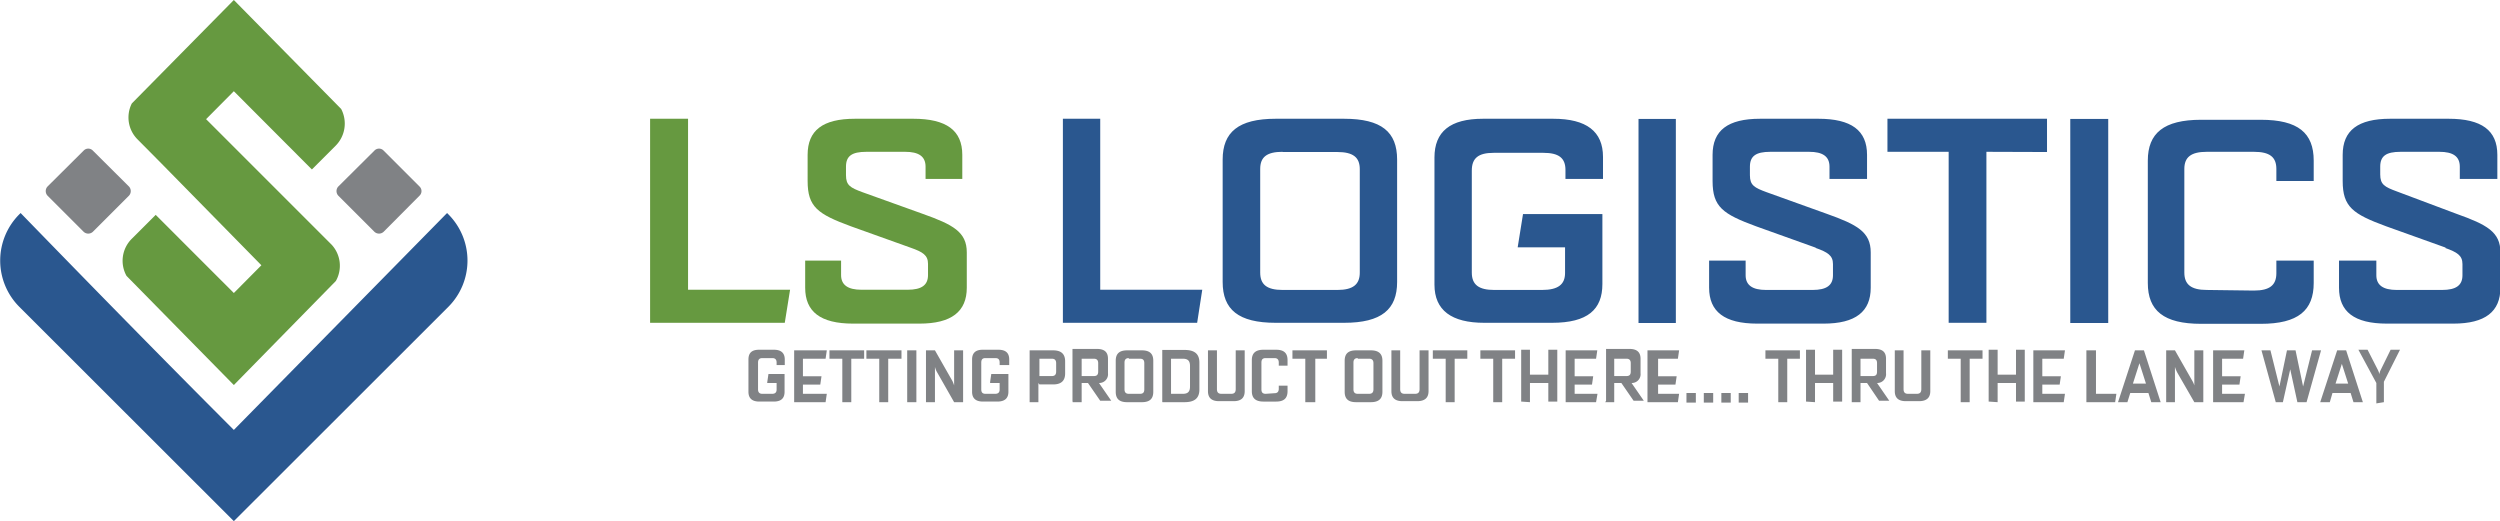
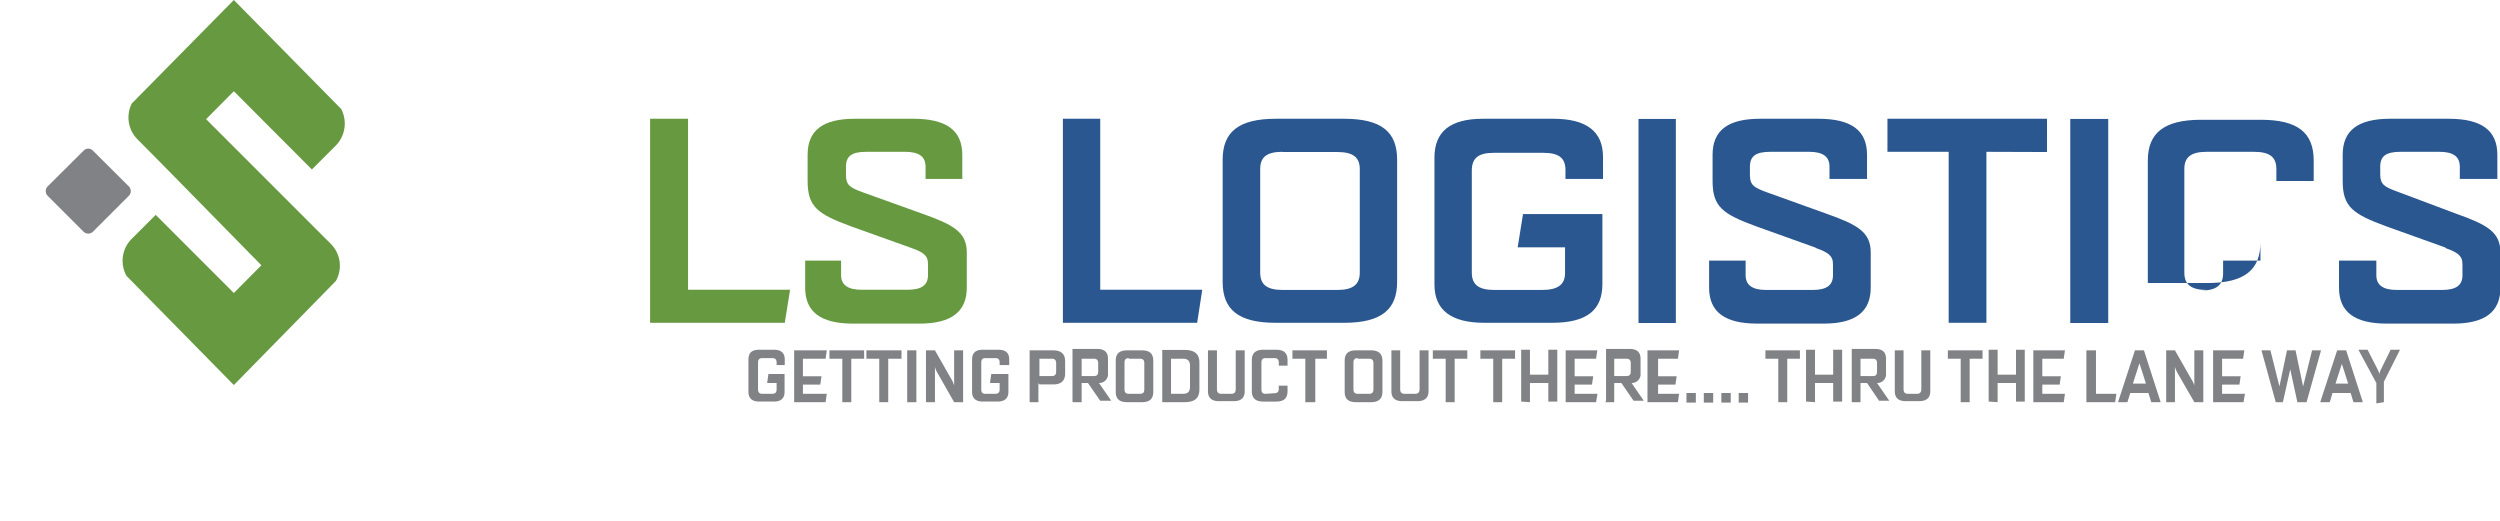
<svg xmlns="http://www.w3.org/2000/svg" id="Layer_1" data-name="Layer 1" viewBox="0 0 122.52 25.55">
  <defs>
    <style>.cls-1,.cls-5{fill:#2a578f;}.cls-1,.cls-2,.cls-3{fill-rule:evenodd;}.cls-2,.cls-6{fill:#669940;}.cls-3,.cls-4{fill:#808285;}</style>
  </defs>
  <title>logo</title>
-   <path class="cls-1" d="M50,109.3c-3.53-3.53-7-7.08-10.45-10.63l-.07.07a3.21,3.21,0,0,0,0,4.52L50,113.77l10.52-10.51a3.21,3.21,0,0,0,0-4.52l-.07-.07L50,109.3Z" transform="translate(-38.54 -88.23)" />
  <path class="cls-2" d="M53.82,96.53,50,92.7h0l-1.36,1.37,5,5,.58.58.58.58A1.52,1.52,0,0,1,55,102l-5,5.1-5.26-5.35A1.52,1.52,0,0,1,45,99.93l1.17-1.17L50,102.59h0l1.35-1.36-4.91-5-1.16-1.17A1.52,1.52,0,0,1,45,93.3l5-5.07,5.26,5.34a1.54,1.54,0,0,1-.27,1.8l-1.16,1.16Z" transform="translate(-38.54 -88.23)" />
  <path class="cls-3" d="M40.87,97.37l1.77-1.76a.31.31,0,0,1,.45,0l1.77,1.76a.33.33,0,0,1,0,.45l-1.77,1.77a.33.33,0,0,1-.45,0l-1.77-1.77a.33.33,0,0,1,0-.45Z" transform="translate(-38.54 -88.23)" />
-   <path class="cls-3" d="M55.12,97.37l1.77-1.76a.31.31,0,0,1,.45,0l1.76,1.76a.31.31,0,0,1,0,.45l-1.76,1.77a.33.33,0,0,1-.45,0l-1.77-1.77a.33.33,0,0,1,0-.45Z" transform="translate(-38.54 -88.23)" />
  <path class="cls-4" d="M76.14,107h.46v.32c0,.14-.07.21-.22.21H75.9c-.14,0-.21-.07-.21-.22V106c0-.15.07-.22.21-.22h.49c.14,0,.21.07.21.22v.12H77v-.27c0-.32-.18-.48-.53-.48h-.73c-.36,0-.52.16-.52.48v1.58c0,.32.18.48.53.48h.71c.37,0,.53-.17.53-.48v-.87H76.2l-.06.41Zm1.75-1.19H79l.06-.41H77.46v2.54H79l.06-.41H77.89v-.45h.85l.06-.41h-.91v-.86Zm3,0v-.41h-1.7v.41h.63v2.13h.44v-2.13Zm1.83,0v-.41H81v.41h.63v2.13h.44v-2.13Zm.73,2.13v-2.54H83v2.54Zm.91,0v-1.73a1,1,0,0,0,.12.29l.82,1.44h.44v-2.54h-.44v1.72a1.8,1.8,0,0,0-.08-.21l-.86-1.51h-.44v2.54Zm2.71-.94h.46v.32c0,.14-.07.21-.22.21h-.47c-.15,0-.21-.07-.21-.22V106c0-.15.06-.22.2-.22h.49c.15,0,.21.07.21.22v.12H88v-.27c0-.32-.17-.48-.53-.48H86.7c-.35,0-.52.16-.52.48v1.58c0,.32.18.48.53.48h.71c.37,0,.54-.17.54-.48v-.87h-.84l-.06.41Zm2.41.07h.67c.4,0,.59-.18.59-.54v-.59c0-.36-.19-.54-.59-.54H89v2.54h.43V107Zm0-1.26h.61c.14,0,.21.07.21.22v.41c0,.15-.07.22-.21.22h-.61v-.85Zm1.63,2.13h.44V107h.31l.6.87H93l-.6-.87a.43.43,0,0,0,.44-.48v-.71c0-.32-.17-.48-.54-.48H91.1v2.54Zm.44-2.13h.6c.14,0,.21.07.21.22v.41c0,.16-.07.22-.21.22h-.6v-.85Zm1.67,1.62c0,.34.17.51.56.51h.72c.39,0,.56-.17.56-.51v-1.52c0-.34-.17-.51-.56-.51h-.72c-.39,0-.56.17-.56.51v1.52Zm.64-1.62h.55c.15,0,.21.07.21.22v1.28c0,.15-.06.22-.21.22h-.55c-.14,0-.21-.07-.21-.22V106c0-.15.07-.22.21-.22Zm1.65,2.13h1.08c.5,0,.73-.2.73-.62V106c0-.42-.23-.62-.73-.62H95.5v2.54Zm1-.41h-.58v-1.72h.58c.25,0,.35.11.35.36v1c0,.25-.1.36-.35.36Zm2.31,0h-.42c-.15,0-.22-.07-.22-.23v-1.9h-.44v2c0,.32.17.49.54.49H99c.37,0,.54-.17.54-.49v-2h-.44v1.9c0,.16-.07.23-.22.23Zm1.75,0c-.15,0-.21-.07-.21-.22V106c0-.15.06-.22.21-.22H101c.14,0,.21.07.21.22v.15h.43v-.27c0-.34-.17-.51-.56-.51h-.62c-.39,0-.57.17-.57.51v1.52c0,.34.18.51.57.51h.62c.39,0,.56-.17.56-.51v-.27h-.43v.15c0,.15-.07.22-.21.22Zm3-1.72v-.41h-1.69v.41h.63v2.13H103v-2.13Zm.87,1.62c0,.34.17.51.56.51h.72c.39,0,.57-.17.57-.51v-1.52c0-.34-.18-.51-.57-.51H105c-.39,0-.56.17-.56.51v1.52Zm.64-1.62h.56c.14,0,.21.07.21.22v1.28c0,.15-.07.22-.21.22h-.56c-.14,0-.21-.07-.21-.22V106c0-.15.07-.22.21-.22Zm2.73,1.72h-.43c-.15,0-.22-.07-.22-.23v-1.9h-.43v2c0,.32.17.49.54.49H108c.37,0,.55-.17.55-.49v-2h-.44v1.9c0,.16-.07.23-.22.23Zm2.64-1.72v-.41h-1.69v.41h.63v2.13h.44v-2.13Zm2.34,0v-.41h-1.7v.41h.63v2.13h.44v-2.13Zm.73,2.13V107h.9v.91h.44v-2.54h-.44v1.22h-.9v-1.22h-.43v2.54Zm2.24-2.13h1l.06-.41h-1.55v2.54h1.49l.07-.41h-1.12v-.45h.85l.06-.41h-.91v-.86Zm1.45,2.13h.44V107H118l.6.87h.5l-.6-.87a.43.43,0,0,0,.44-.48v-.71q0-.48-.54-.48h-1.15v2.54Zm.44-2.13h.6c.14,0,.21.07.21.22v.41c0,.16-.07.22-.21.22h-.6v-.85Zm2.12,0h1l.06-.41h-1.55v2.54h1.49l.06-.41H119.8v-.45h.85l.06-.41h-.91v-.86Zm1.42,2.15h.46v-.47h-.46v.47Zm.85,0h.46v-.47h-.46v.47Zm.86,0h.46v-.47h-.46v.47Zm.85,0h.46v-.47h-.46v.47Zm3-2.15v-.41h-1.69v.41h.63v2.13h.44v-2.13Zm.74,2.13V107h.89v.91h.44v-2.54h-.44v1.22h-.89v-1.22h-.44v2.54Zm1.8,0h.43V107h.32l.59.87h.5l-.6-.87a.43.43,0,0,0,.44-.48v-.71c0-.32-.17-.48-.54-.48h-1.14v2.54Zm.43-2.13h.6c.15,0,.21.07.21.22v.41c0,.16-.06.22-.21.22h-.6v-.85Zm2.76,1.72h-.43c-.15,0-.22-.07-.22-.23v-1.9h-.43v2c0,.32.17.49.54.49h.65c.37,0,.55-.17.55-.49v-2h-.44v1.9c0,.16-.07.23-.22.23Zm3.22-1.72v-.41H134v.41h.63v2.13h.44v-2.13Zm.74,2.13V107h.9v.91h.43v-2.54h-.43v1.22h-.9v-1.22H136v2.54Zm2.24-2.13h1l.06-.41h-1.55v2.54h1.49l.06-.41h-1.11v-.45h.85l.06-.41h-.91v-.86Zm2.54-.41h-.43v2.54h1.41l.06-.41h-1v-2.13Zm1.95,0-.83,2.54h.46l.14-.45h.89l.14.45h.46l-.82-2.54Zm.22.63.32,1h-.64l.32-1Zm1.74,1.91v-1.73a1.48,1.48,0,0,0,.12.29l.83,1.44h.44v-2.54h-.44v1.72a1,1,0,0,0-.09-.21l-.86-1.51h-.43v2.54Zm2.29-2.13h1.05l.06-.41H147v2.54h1.49l.07-.41h-1.12v-.45h.85l.06-.41h-.91v-.86Zm3,2.13.36-1.61a1.32,1.32,0,0,0,0-.28,1.32,1.32,0,0,0,0,.28l.35,1.61h.45l.71-2.54h-.44l-.44,1.77a1.91,1.91,0,0,0,0,.21,1.52,1.52,0,0,0,0-.21l-.37-1.77h-.42l-.37,1.77,0,.22a1.43,1.43,0,0,0,0-.22l-.44-1.77h-.44l.7,2.54Zm2.66-2.54-.83,2.54h.47l.13-.45h.89l.14.45h.46l-.82-2.54Zm.22.63.32,1H153l.32-1Zm2.07,1.91v-1l.79-1.57h-.46l-.49,1a.53.53,0,0,0-.06.2,1,1,0,0,0-.07-.2l-.51-1h-.45L155,107v1Z" transform="translate(-38.54 -88.23)" />
-   <path class="cls-5" d="M92.46,94.05H90.63v10h6.58l.25-1.62h-5V94.05Zm6,8c0,1.35.77,2,2.6,2h3.35c1.84,0,2.6-.66,2.6-2v-6c0-1.35-.76-2-2.6-2h-3.35c-1.83,0-2.6.66-2.6,2v6Zm2.93-6.37h2.69c.77,0,1.1.26,1.1.84v5.07c0,.58-.33.85-1.1.85H101.4c-.78,0-1.1-.27-1.1-.85V96.51c0-.58.32-.84,1.1-.84Zm11.53,4.67h2.32v1.26c0,.56-.34.83-1.13.83h-2.34c-.75,0-1.1-.25-1.1-.85v-5c0-.61.32-.87,1.07-.87h2.44c.75,0,1.08.25,1.08.84V97h1.84V95.92c0-1.25-.81-1.87-2.44-1.87h-3.44c-1.61,0-2.38.63-2.38,1.9v6.23c0,1.26.84,1.87,2.44,1.87h3.32c1.75,0,2.47-.65,2.47-1.9V98.72h-3.89l-.26,1.62Zm7.75,3.71v-10h-1.83v10Zm6.85-3.68c.59.21.85.37.85.79v.55c0,.49-.31.72-1,.72h-2.28c-.66,0-1-.23-1-.72V101H122.3v1.33c0,1.17.75,1.76,2.36,1.76h3.25c1.57,0,2.31-.59,2.31-1.76v-1.73c0-1-.66-1.36-2.15-1.89l-2.95-1.06c-.6-.22-.82-.34-.82-.83V96.4c0-.52.29-.73,1-.73h1.9c.66,0,1,.22,1,.73V97h1.84V95.82c0-1.2-.77-1.77-2.39-1.77H124.8c-1.58,0-2.33.57-2.33,1.77V97.1c0,1.27.5,1.62,2.13,2.22l2.93,1.05Zm11.34-4.7V94.05h-7.82v1.62h3v8.38h1.85V95.67Zm3,8.38v-10H140v10Zm4.83-1.62c-.77,0-1.1-.27-1.1-.85V96.51c0-.58.33-.84,1.1-.84H149c.78,0,1.1.26,1.1.84v.59h1.83v-1c0-1.35-.76-2-2.59-2h-2.93c-1.83,0-2.61.66-2.61,2v6c0,1.35.78,2,2.61,2h2.93c1.83,0,2.59-.66,2.59-2V101h-1.83v.62c0,.58-.32.85-1.1.85Zm11.68-2.06c.59.21.85.37.85.79v.55c0,.49-.31.72-1,.72H156c-.66,0-1-.23-1-.72V101h-1.83v1.33c0,1.17.74,1.76,2.35,1.76h3.25c1.57,0,2.31-.59,2.31-1.76v-1.73c0-1-.66-1.36-2.15-1.89L156,97.61c-.6-.22-.81-.34-.81-.83V96.4c0-.52.28-.73,1-.73h1.9c.66,0,1,.22,1,.73V97h1.84V95.82c0-1.2-.77-1.77-2.39-1.77h-2.86c-1.58,0-2.33.57-2.33,1.77V97.1c0,1.27.5,1.62,2.13,2.22l2.93,1.05Z" transform="translate(-38.54 -88.23)" />
+   <path class="cls-5" d="M92.46,94.05H90.63v10h6.58l.25-1.62h-5V94.05Zm6,8c0,1.35.77,2,2.6,2h3.35c1.84,0,2.6-.66,2.6-2v-6c0-1.35-.76-2-2.6-2h-3.35c-1.83,0-2.6.66-2.6,2v6Zm2.93-6.37h2.69c.77,0,1.1.26,1.1.84v5.07c0,.58-.33.85-1.1.85H101.4c-.78,0-1.1-.27-1.1-.85V96.51c0-.58.32-.84,1.1-.84Zm11.53,4.67h2.32v1.26c0,.56-.34.83-1.13.83h-2.34c-.75,0-1.1-.25-1.1-.85v-5c0-.61.32-.87,1.07-.87h2.44c.75,0,1.08.25,1.08.84V97h1.84V95.92c0-1.25-.81-1.87-2.44-1.87h-3.44c-1.61,0-2.38.63-2.38,1.9v6.23c0,1.26.84,1.87,2.44,1.87h3.32c1.75,0,2.47-.65,2.47-1.9V98.72h-3.89l-.26,1.62Zm7.75,3.71v-10h-1.83v10Zm6.85-3.68c.59.21.85.37.85.79v.55c0,.49-.31.72-1,.72h-2.28c-.66,0-1-.23-1-.72V101H122.3v1.33c0,1.17.75,1.76,2.36,1.76h3.25c1.57,0,2.31-.59,2.31-1.76v-1.73c0-1-.66-1.36-2.15-1.89l-2.95-1.06c-.6-.22-.82-.34-.82-.83V96.4c0-.52.29-.73,1-.73h1.9c.66,0,1,.22,1,.73V97h1.84V95.82c0-1.2-.77-1.77-2.39-1.77H124.8c-1.58,0-2.33.57-2.33,1.77V97.1c0,1.27.5,1.62,2.13,2.22l2.93,1.05Zm11.34-4.7V94.05h-7.82v1.62h3v8.38h1.85V95.67Zm3,8.38v-10H140v10Zm4.83-1.62c-.77,0-1.1-.27-1.1-.85V96.51c0-.58.33-.84,1.1-.84H149c.78,0,1.1.26,1.1.84v.59h1.83v-1c0-1.35-.76-2-2.59-2h-2.93c-1.83,0-2.61.66-2.61,2v6h2.93c1.83,0,2.59-.66,2.59-2V101h-1.83v.62c0,.58-.32.85-1.1.85Zm11.68-2.06c.59.21.85.37.85.79v.55c0,.49-.31.72-1,.72H156c-.66,0-1-.23-1-.72V101h-1.83v1.33c0,1.17.74,1.76,2.35,1.76h3.25c1.57,0,2.31-.59,2.31-1.76v-1.73c0-1-.66-1.36-2.15-1.89L156,97.61c-.6-.22-.81-.34-.81-.83V96.4c0-.52.28-.73,1-.73h1.9c.66,0,1,.22,1,.73V97h1.84V95.82c0-1.2-.77-1.77-2.39-1.77h-2.86c-1.58,0-2.33.57-2.33,1.77V97.1c0,1.27.5,1.62,2.13,2.22l2.93,1.05Z" transform="translate(-38.54 -88.23)" />
  <path class="cls-6" d="M72.23,94.05H70.4v10H77l.26-1.62h-5V94.05Zm10.94,6.32c.6.21.85.37.85.79v.55c0,.49-.31.72-1,.72H80.76c-.66,0-1-.23-1-.72V101H78v1.33c0,1.17.74,1.76,2.35,1.76h3.25c1.57,0,2.32-.59,2.32-1.76v-1.73c0-1-.67-1.36-2.16-1.89l-2.95-1.06c-.6-.22-.81-.34-.81-.83V96.4c0-.52.28-.73,1-.73h1.9c.66,0,1,.22,1,.73V97H85.7V95.82c0-1.2-.78-1.77-2.4-1.77H80.44c-1.58,0-2.32.57-2.32,1.77V97.1c0,1.27.49,1.62,2.12,2.22l2.93,1.05Z" transform="translate(-38.54 -88.23)" />
</svg>